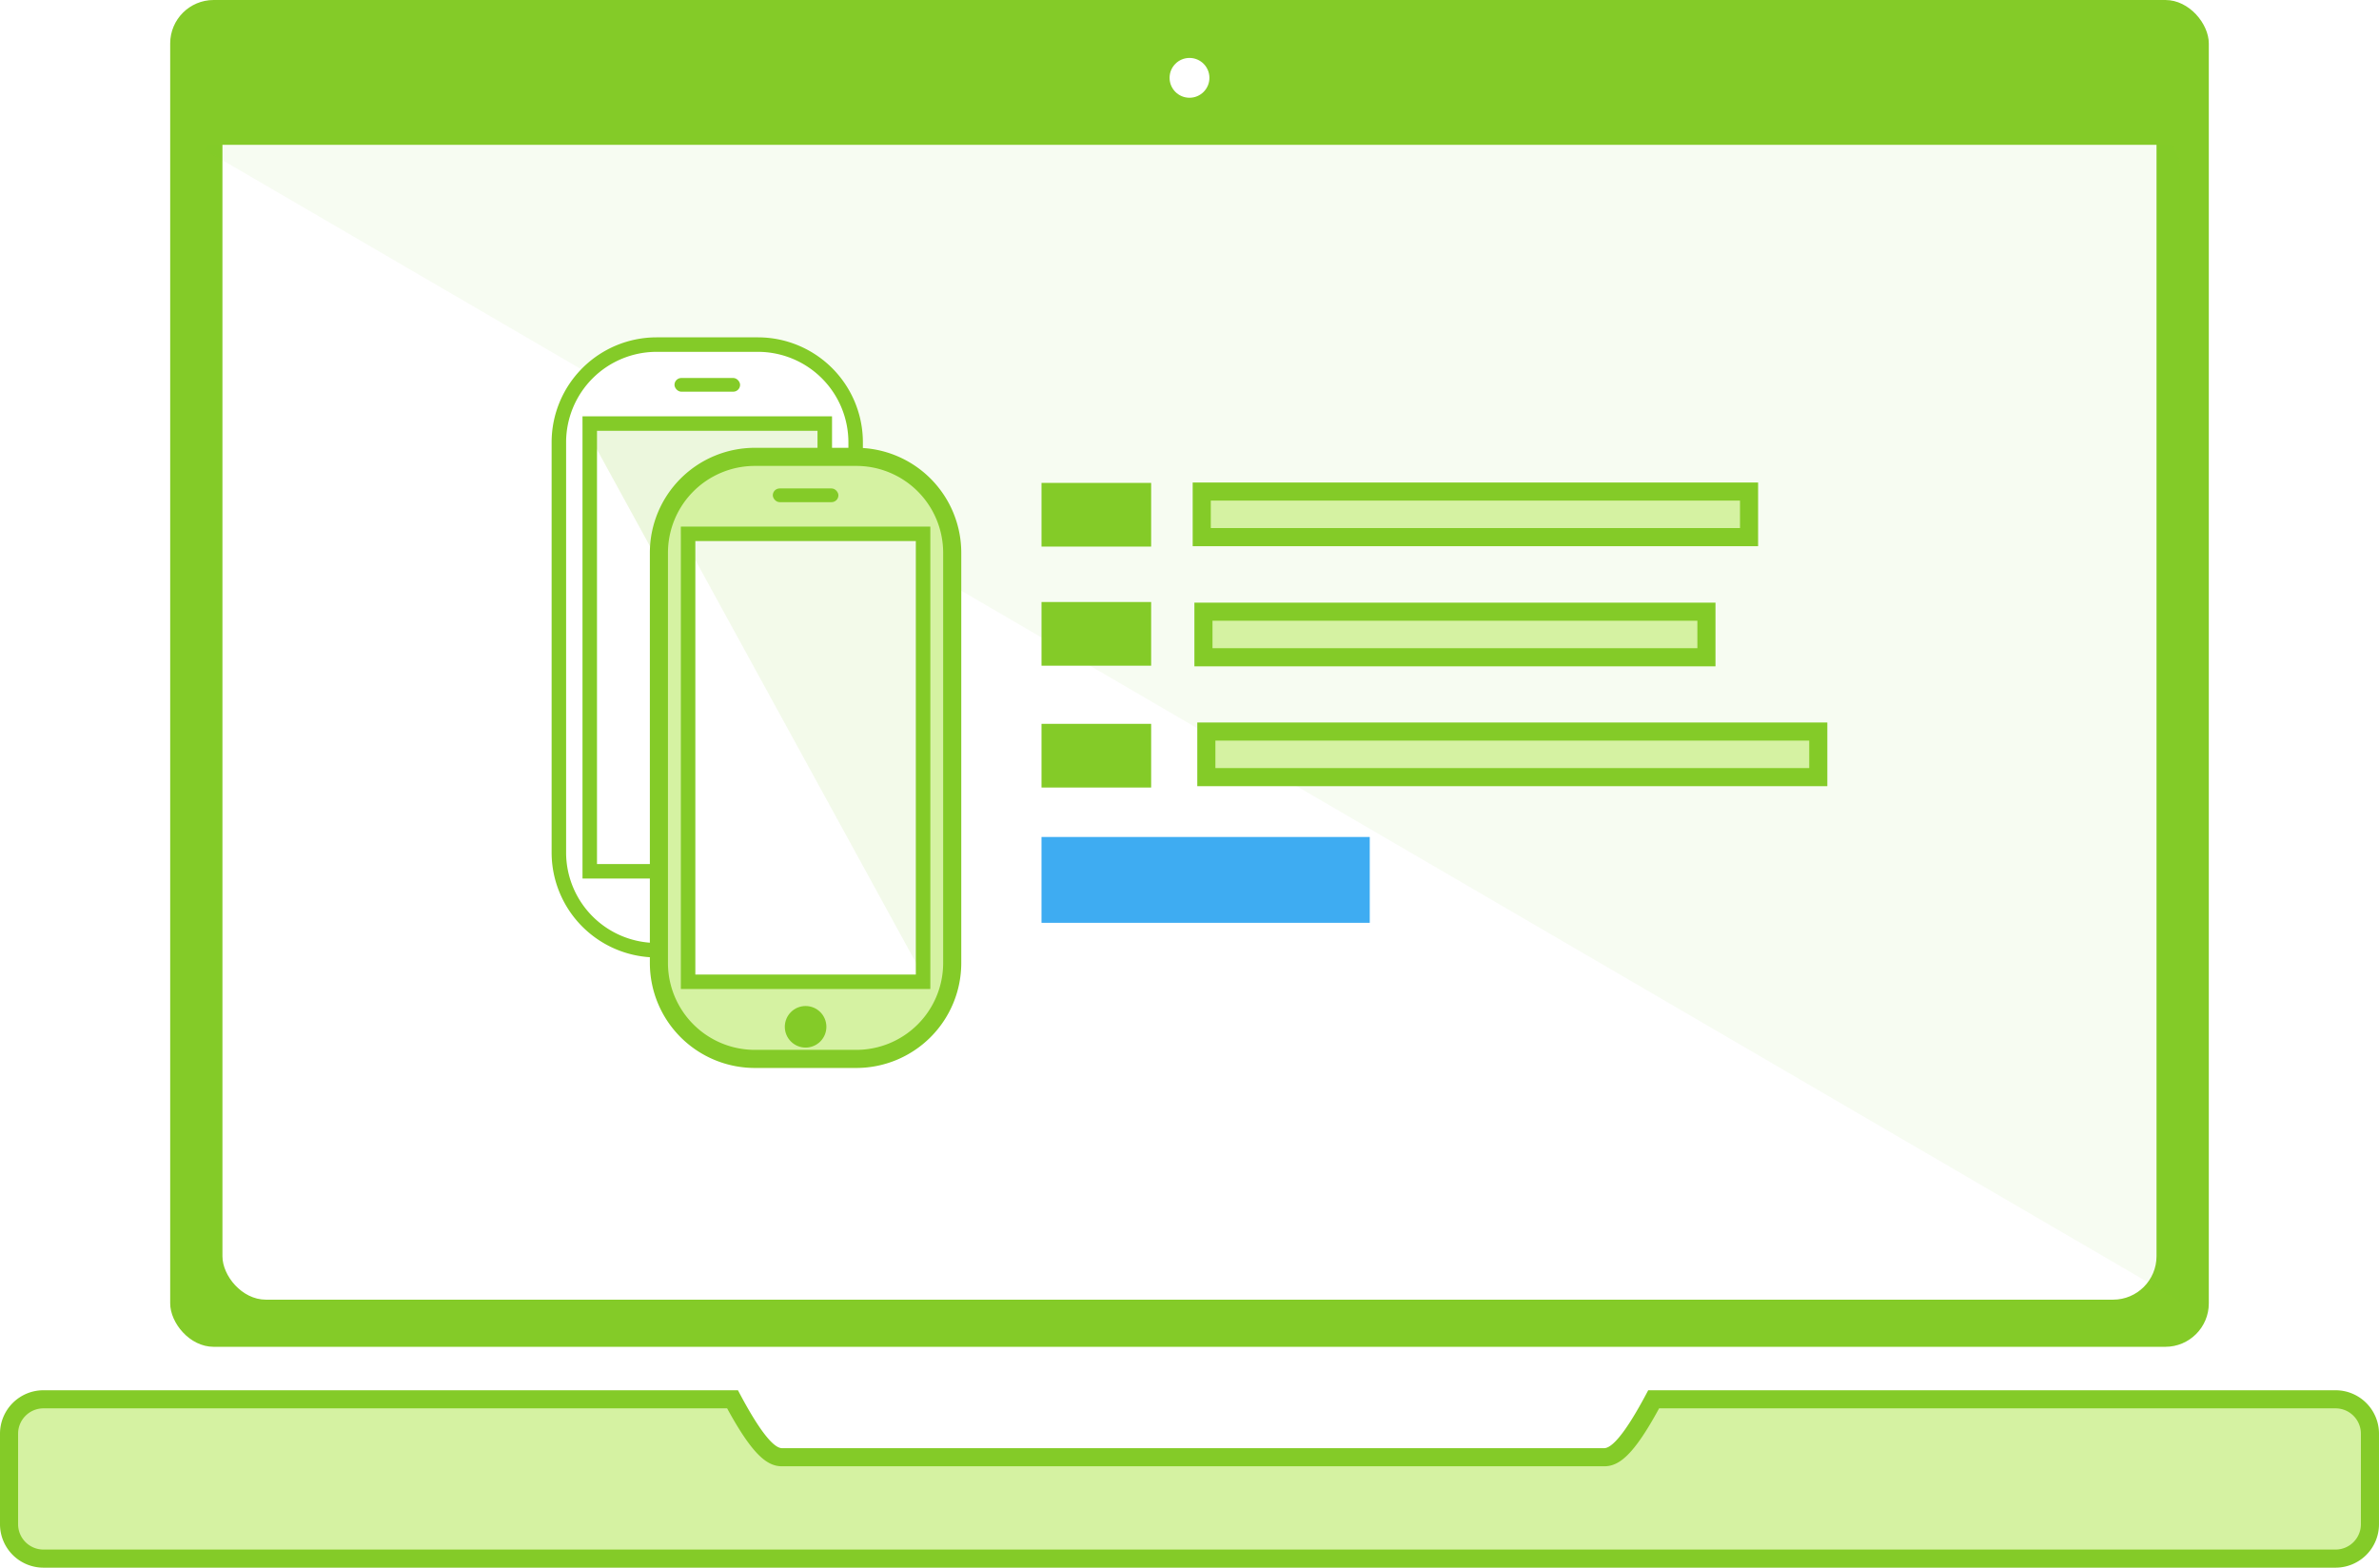
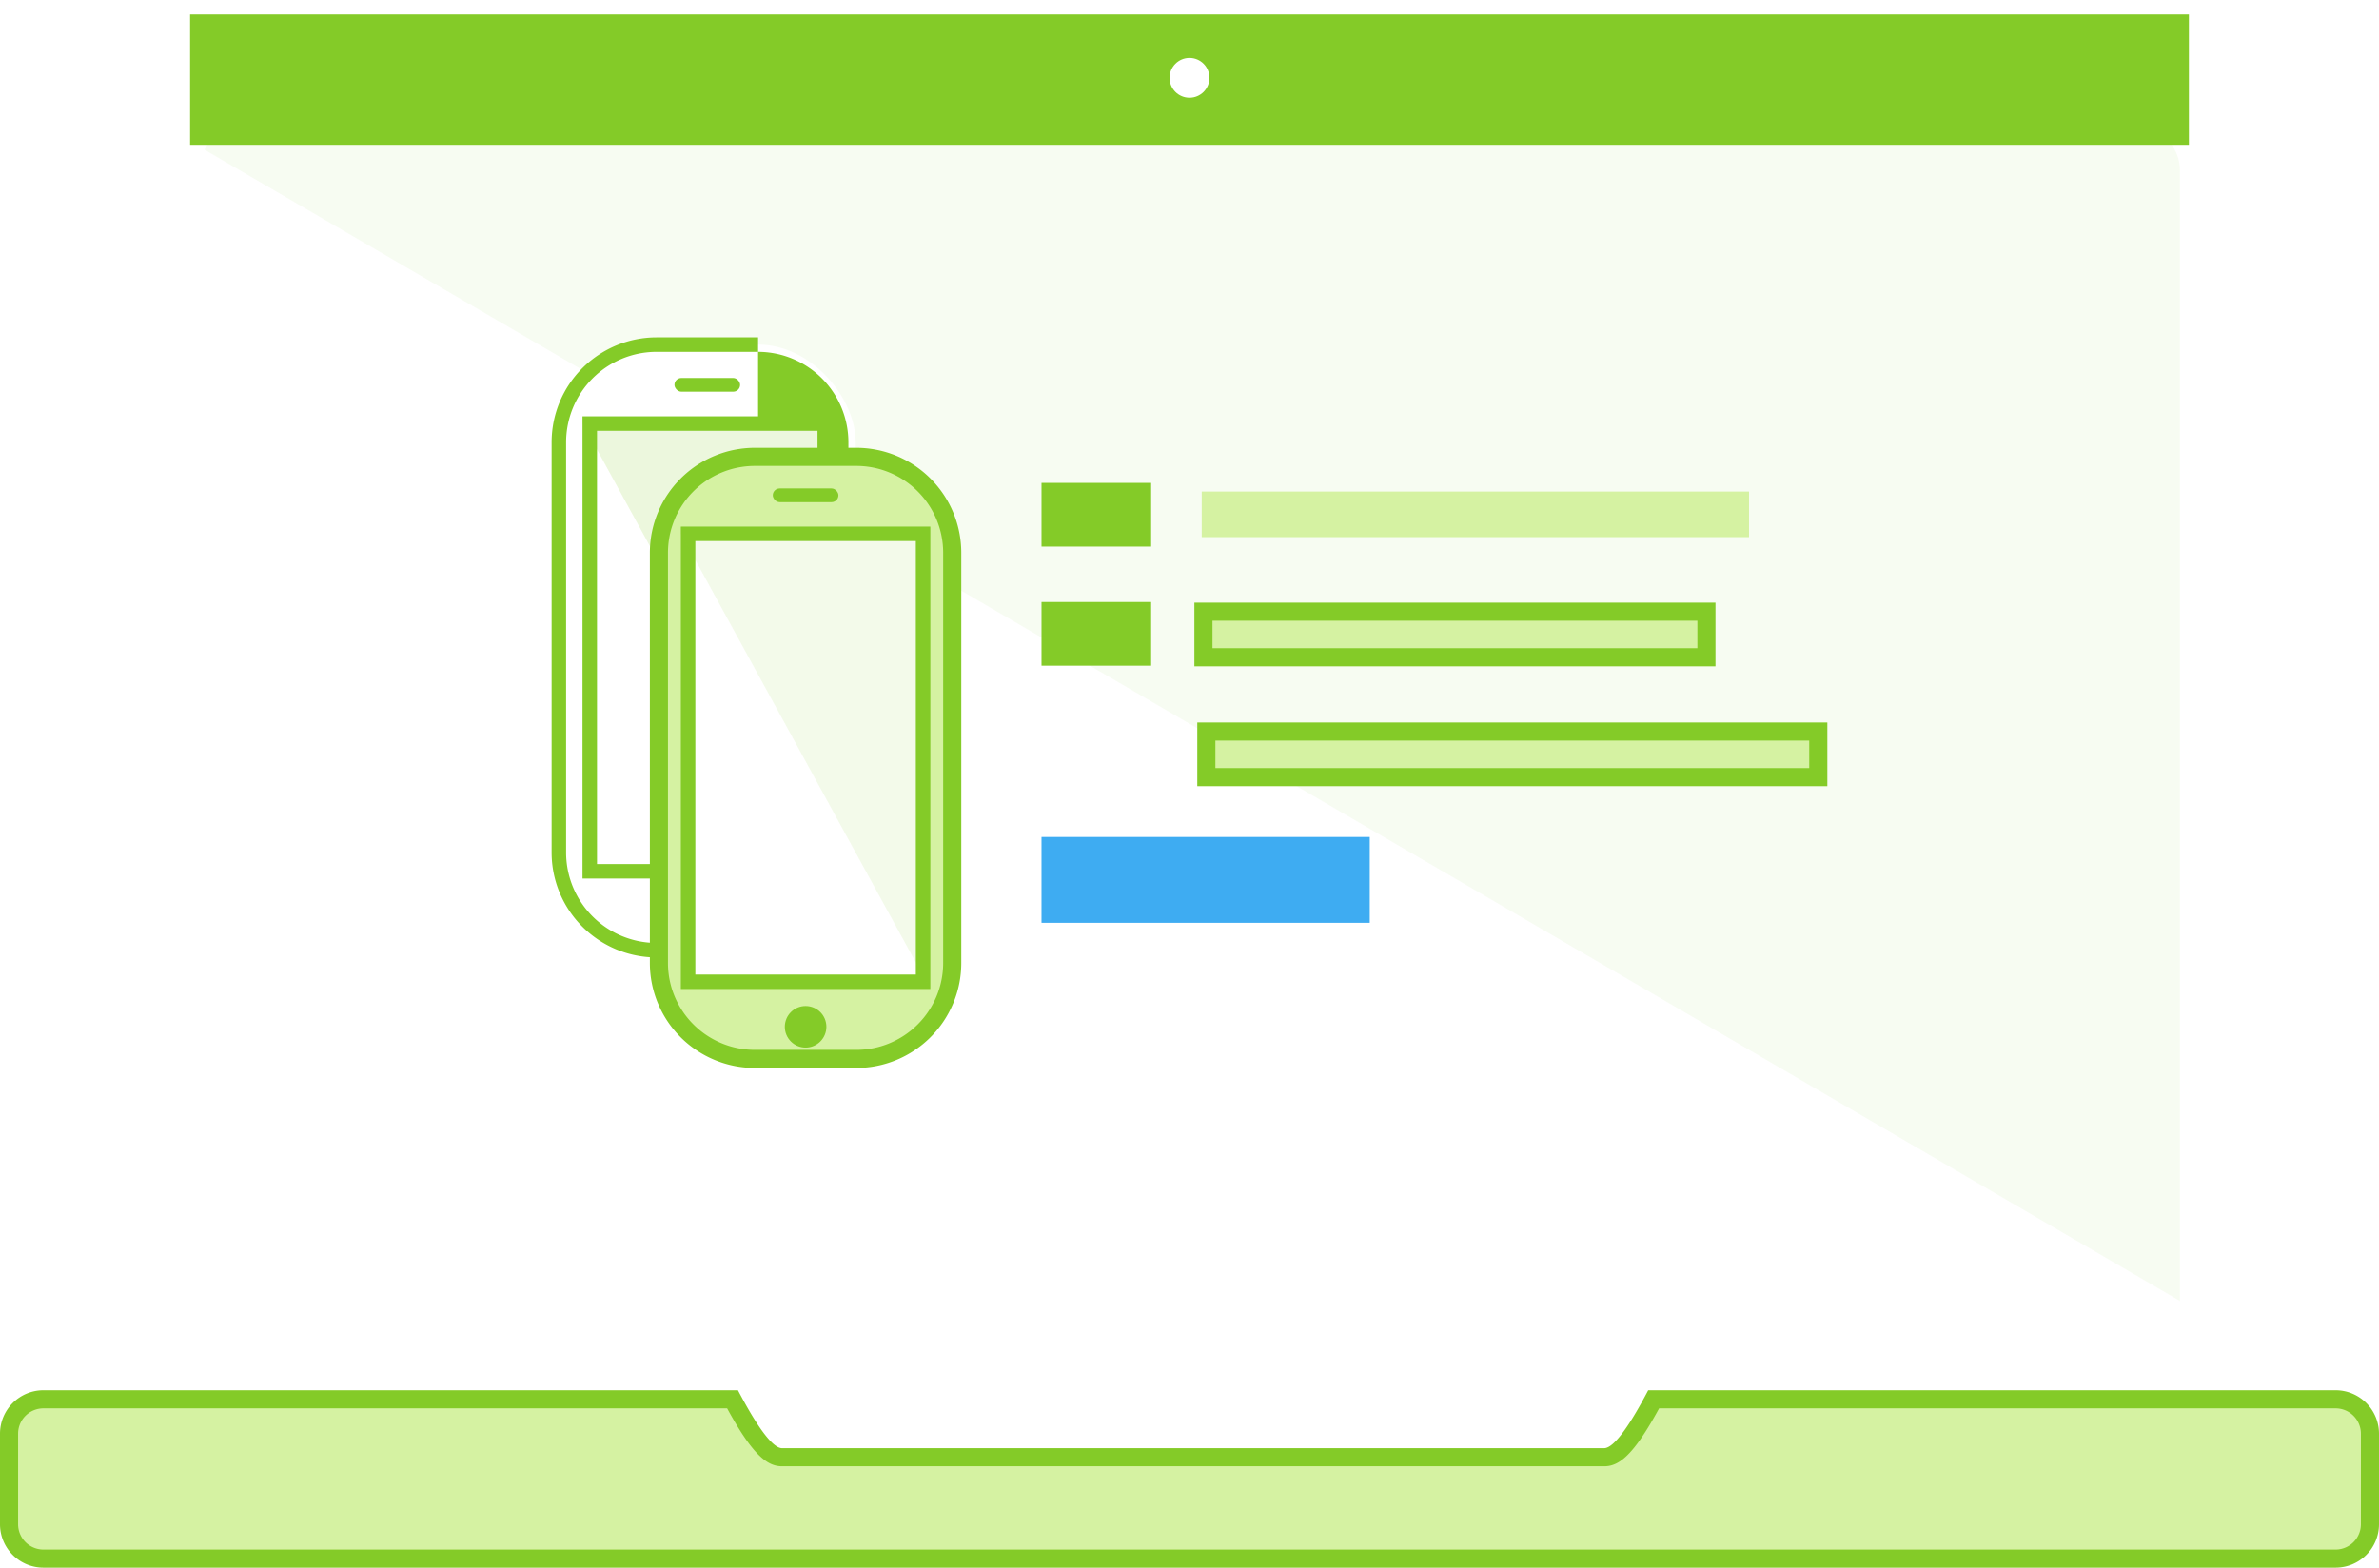
<svg xmlns="http://www.w3.org/2000/svg" id="8af30651-df5c-43f6-b71e-578c3e387a10" data-name="Layer 1" viewBox="0 0 657 433">
  <defs>
    <style>
      .\35 87318a6-06ca-459e-a820-be2728f0d712 {
        fill: #d5f2a2;
      }

      .\34 dd5d78b-6703-4969-a13f-b75d22a7117d, .\38 6ce0c41-5c55-4a78-9915-2b8616b53297, .cd935f77-de0d-4a62-85d3-707c0a209125, .dcf4a91a-7afa-4931-9e2b-e5051d9dfca6 {
        fill: #84cb28;
      }

      .\36 338f721-8930-4a34-8812-db47004e9790 {
        fill: #fff;
      }

      .\38 6ce0c41-5c55-4a78-9915-2b8616b53297 {
        opacity: 0.06;
      }

      .\36 558bbd0-8666-4a77-a242-246c8c82e681 {
        fill: #3eacf2;
      }

      .dcf4a91a-7afa-4931-9e2b-e5051d9dfca6 {
        opacity: 0.16;
      }

      .\34 dd5d78b-6703-4969-a13f-b75d22a7117d {
        opacity: 0.1;
      }
    </style>
  </defs>
  <title>how-get-quote</title>
  <g>
    <g>
      <g>
        <path class="587318a6-06ca-459e-a820-be2728f0d712" d="M11.52,430a9.51,9.51,0,0,1-9.5-9.5v-25a9.51,9.51,0,0,1,9.5-9.5H201.83c7.48,14,11,16,13.69,16h227c2.69,0,6.21-2,13.69-16H644.53a9.51,9.51,0,0,1,9.5,9.5v25a9.51,9.51,0,0,1-9.5,9.5Z" transform="translate(0.47 0.45)" />
        <path class="cd935f77-de0d-4a62-85d3-707c0a209125" d="M644.53,388.55a7,7,0,0,1,7,7v25a7,7,0,0,1-7,7h-633a7,7,0,0,1-7-7v-25a7,7,0,0,1,7-7H200.34c7.22,13.24,11.22,16,15.19,16h227c4,0,8-2.76,15.19-16H644.53m0-5H454.71c-4.37,8.34-9.19,16-12.19,16h-227c-3,0-7.82-7.66-12.19-16H11.53a12,12,0,0,0-12,12v25a12,12,0,0,0,12,12h633a12,12,0,0,0,12-12v-25a12,12,0,0,0-12-12Z" transform="translate(0.47 0.45)" />
      </g>
-       <rect class="cd935f77-de0d-4a62-85d3-707c0a209125" x="47" width="563" height="372" rx="12" ry="12" />
      <rect class="6338f721-8930-4a34-8812-db47004e9790" x="61.43" y="7.27" width="534.13" height="351.71" rx="12" ry="12" />
      <path class="86ce0c41-5c55-4a78-9915-2b8616b53297" d="M601.53,358.85V46.55a12,12,0,0,0-12-12h-523A12,12,0,0,0,56,40.89Z" transform="translate(0.47 0.45)" />
      <rect class="cd935f77-de0d-4a62-85d3-707c0a209125" x="52.5" y="4" width="552" height="36" />
      <circle class="6338f721-8930-4a34-8812-db47004e9790" cx="328.5" cy="21.5" r="5.5" />
    </g>
    <g>
      <g>
        <g>
          <rect class="587318a6-06ca-459e-a820-be2728f0d712" x="331.88" y="135.77" width="151.15" height="12.59" />
-           <path class="cd935f77-de0d-4a62-85d3-707c0a209125" d="M480.06,137.82v7.59H333.91v-7.59H480.06m5-5H328.91v17.59H485.06V132.82Z" transform="translate(0.47 0.45)" />
        </g>
        <rect class="cd935f77-de0d-4a62-85d3-707c0a209125" x="287.63" y="133.38" width="30.28" height="17.59" />
        <rect class="cd935f77-de0d-4a62-85d3-707c0a209125" x="287.63" y="166.28" width="30.28" height="17.59" />
-         <rect class="cd935f77-de0d-4a62-85d3-707c0a209125" x="287.63" y="199.93" width="30.28" height="17.59" />
        <g>
          <rect class="587318a6-06ca-459e-a820-be2728f0d712" x="332.36" y="168.92" width="138.91" height="12.59" />
          <path class="cd935f77-de0d-4a62-85d3-707c0a209125" d="M468.29,171v7.59H334.38V171H468.29m5-5H329.38v17.59H473.29V166Z" transform="translate(0.47 0.45)" />
        </g>
        <g>
          <rect class="587318a6-06ca-459e-a820-be2728f0d712" x="333.12" y="202.06" width="169.03" height="12.59" />
          <path class="cd935f77-de0d-4a62-85d3-707c0a209125" d="M499.18,204.11v7.59h-164v-7.59h164m5-5h-174V216.7h174V199.11Z" transform="translate(0.47 0.45)" />
        </g>
        <rect class="6558bbd0-8666-4a77-a242-246c8c82e681" x="287.63" y="231.18" width="90.65" height="23.71" />
      </g>
      <g>
        <g>
          <g>
            <rect class="6338f721-8930-4a34-8812-db47004e9790" x="154.35" y="95.18" width="81.96" height="167.29" rx="26.94" ry="26.94" />
-             <path class="cd935f77-de0d-4a62-85d3-707c0a209125" d="M208.89,96.73a25,25,0,0,1,24.94,24.94V235.08A25,25,0,0,1,208.89,260H180.81a25,25,0,0,1-24.94-24.94V121.67a25,25,0,0,1,24.94-24.94h28.08m0-4H180.81a29,29,0,0,0-28.94,28.94V235.08A29,29,0,0,0,180.81,264h28.08a29,29,0,0,0,28.94-28.94V121.67a29,29,0,0,0-28.94-28.94Z" transform="translate(0.47 0.45)" />
+             <path class="cd935f77-de0d-4a62-85d3-707c0a209125" d="M208.89,96.73a25,25,0,0,1,24.94,24.94V235.08A25,25,0,0,1,208.89,260H180.81a25,25,0,0,1-24.94-24.94V121.67a25,25,0,0,1,24.94-24.94h28.08m0-4H180.81a29,29,0,0,0-28.94,28.94V235.08A29,29,0,0,0,180.81,264h28.08a29,29,0,0,0,28.94-28.94a29,29,0,0,0-28.94-28.94Z" transform="translate(0.47 0.45)" />
          </g>
          <g>
            <rect class="6338f721-8930-4a34-8812-db47004e9790" x="162.88" y="116.99" width="64.9" height="123.68" />
            <path class="cd935f77-de0d-4a62-85d3-707c0a209125" d="M225.3,118.54V238.21H164.4V118.54H225.3m4-4H160.4V242.21H229.3V114.54Z" transform="translate(0.47 0.45)" />
          </g>
          <polygon class="dcf4a91a-7afa-4931-9e2b-e5051d9dfca6" points="229.77 242.66 229.77 115.15 160.88 115.15 160.88 116.88 229.77 242.66" />
          <rect class="cd935f77-de0d-4a62-85d3-707c0a209125" x="186.27" y="104.4" width="18.12" height="3.79" rx="1.9" ry="1.9" />
          <circle class="cd935f77-de0d-4a62-85d3-707c0a209125" cx="195.33" cy="253.11" r="5.74" />
        </g>
        <g>
          <g>
            <rect class="587318a6-06ca-459e-a820-be2728f0d712" x="182" y="126.19" width="80.96" height="166.29" rx="26.44" ry="26.44" />
            <path class="cd935f77-de0d-4a62-85d3-707c0a209125" d="M236,128.24A24,24,0,0,1,260,152.17V265.59A24,24,0,0,1,236,289.53H208A24,24,0,0,1,184,265.59V152.17A24,24,0,0,1,208,128.24H236m0-5H208A29,29,0,0,0,179,152.17V265.59A29,29,0,0,0,208,294.53H236A29,29,0,0,0,265,265.59V152.17A29,29,0,0,0,236,123.24Z" transform="translate(0.47 0.45)" />
          </g>
          <g>
            <rect class="6338f721-8930-4a34-8812-db47004e9790" x="190.03" y="147.49" width="64.9" height="123.68" />
            <path class="cd935f77-de0d-4a62-85d3-707c0a209125" d="M252.45,149V268.72H191.56V149h60.89m4-4H187.56V272.72h68.89V145Z" transform="translate(0.47 0.45)" />
          </g>
          <polygon class="4dd5d78b-6703-4969-a13f-b75d22a7117d" points="256.93 273.16 256.93 145.65 188.03 145.65 188.03 147.38 256.93 273.16" />
          <rect class="cd935f77-de0d-4a62-85d3-707c0a209125" x="213.42" y="134.91" width="18.12" height="3.79" rx="1.9" ry="1.9" />
          <circle class="cd935f77-de0d-4a62-85d3-707c0a209125" cx="222.48" cy="283.61" r="5.74" />
        </g>
      </g>
    </g>
  </g>
</svg>